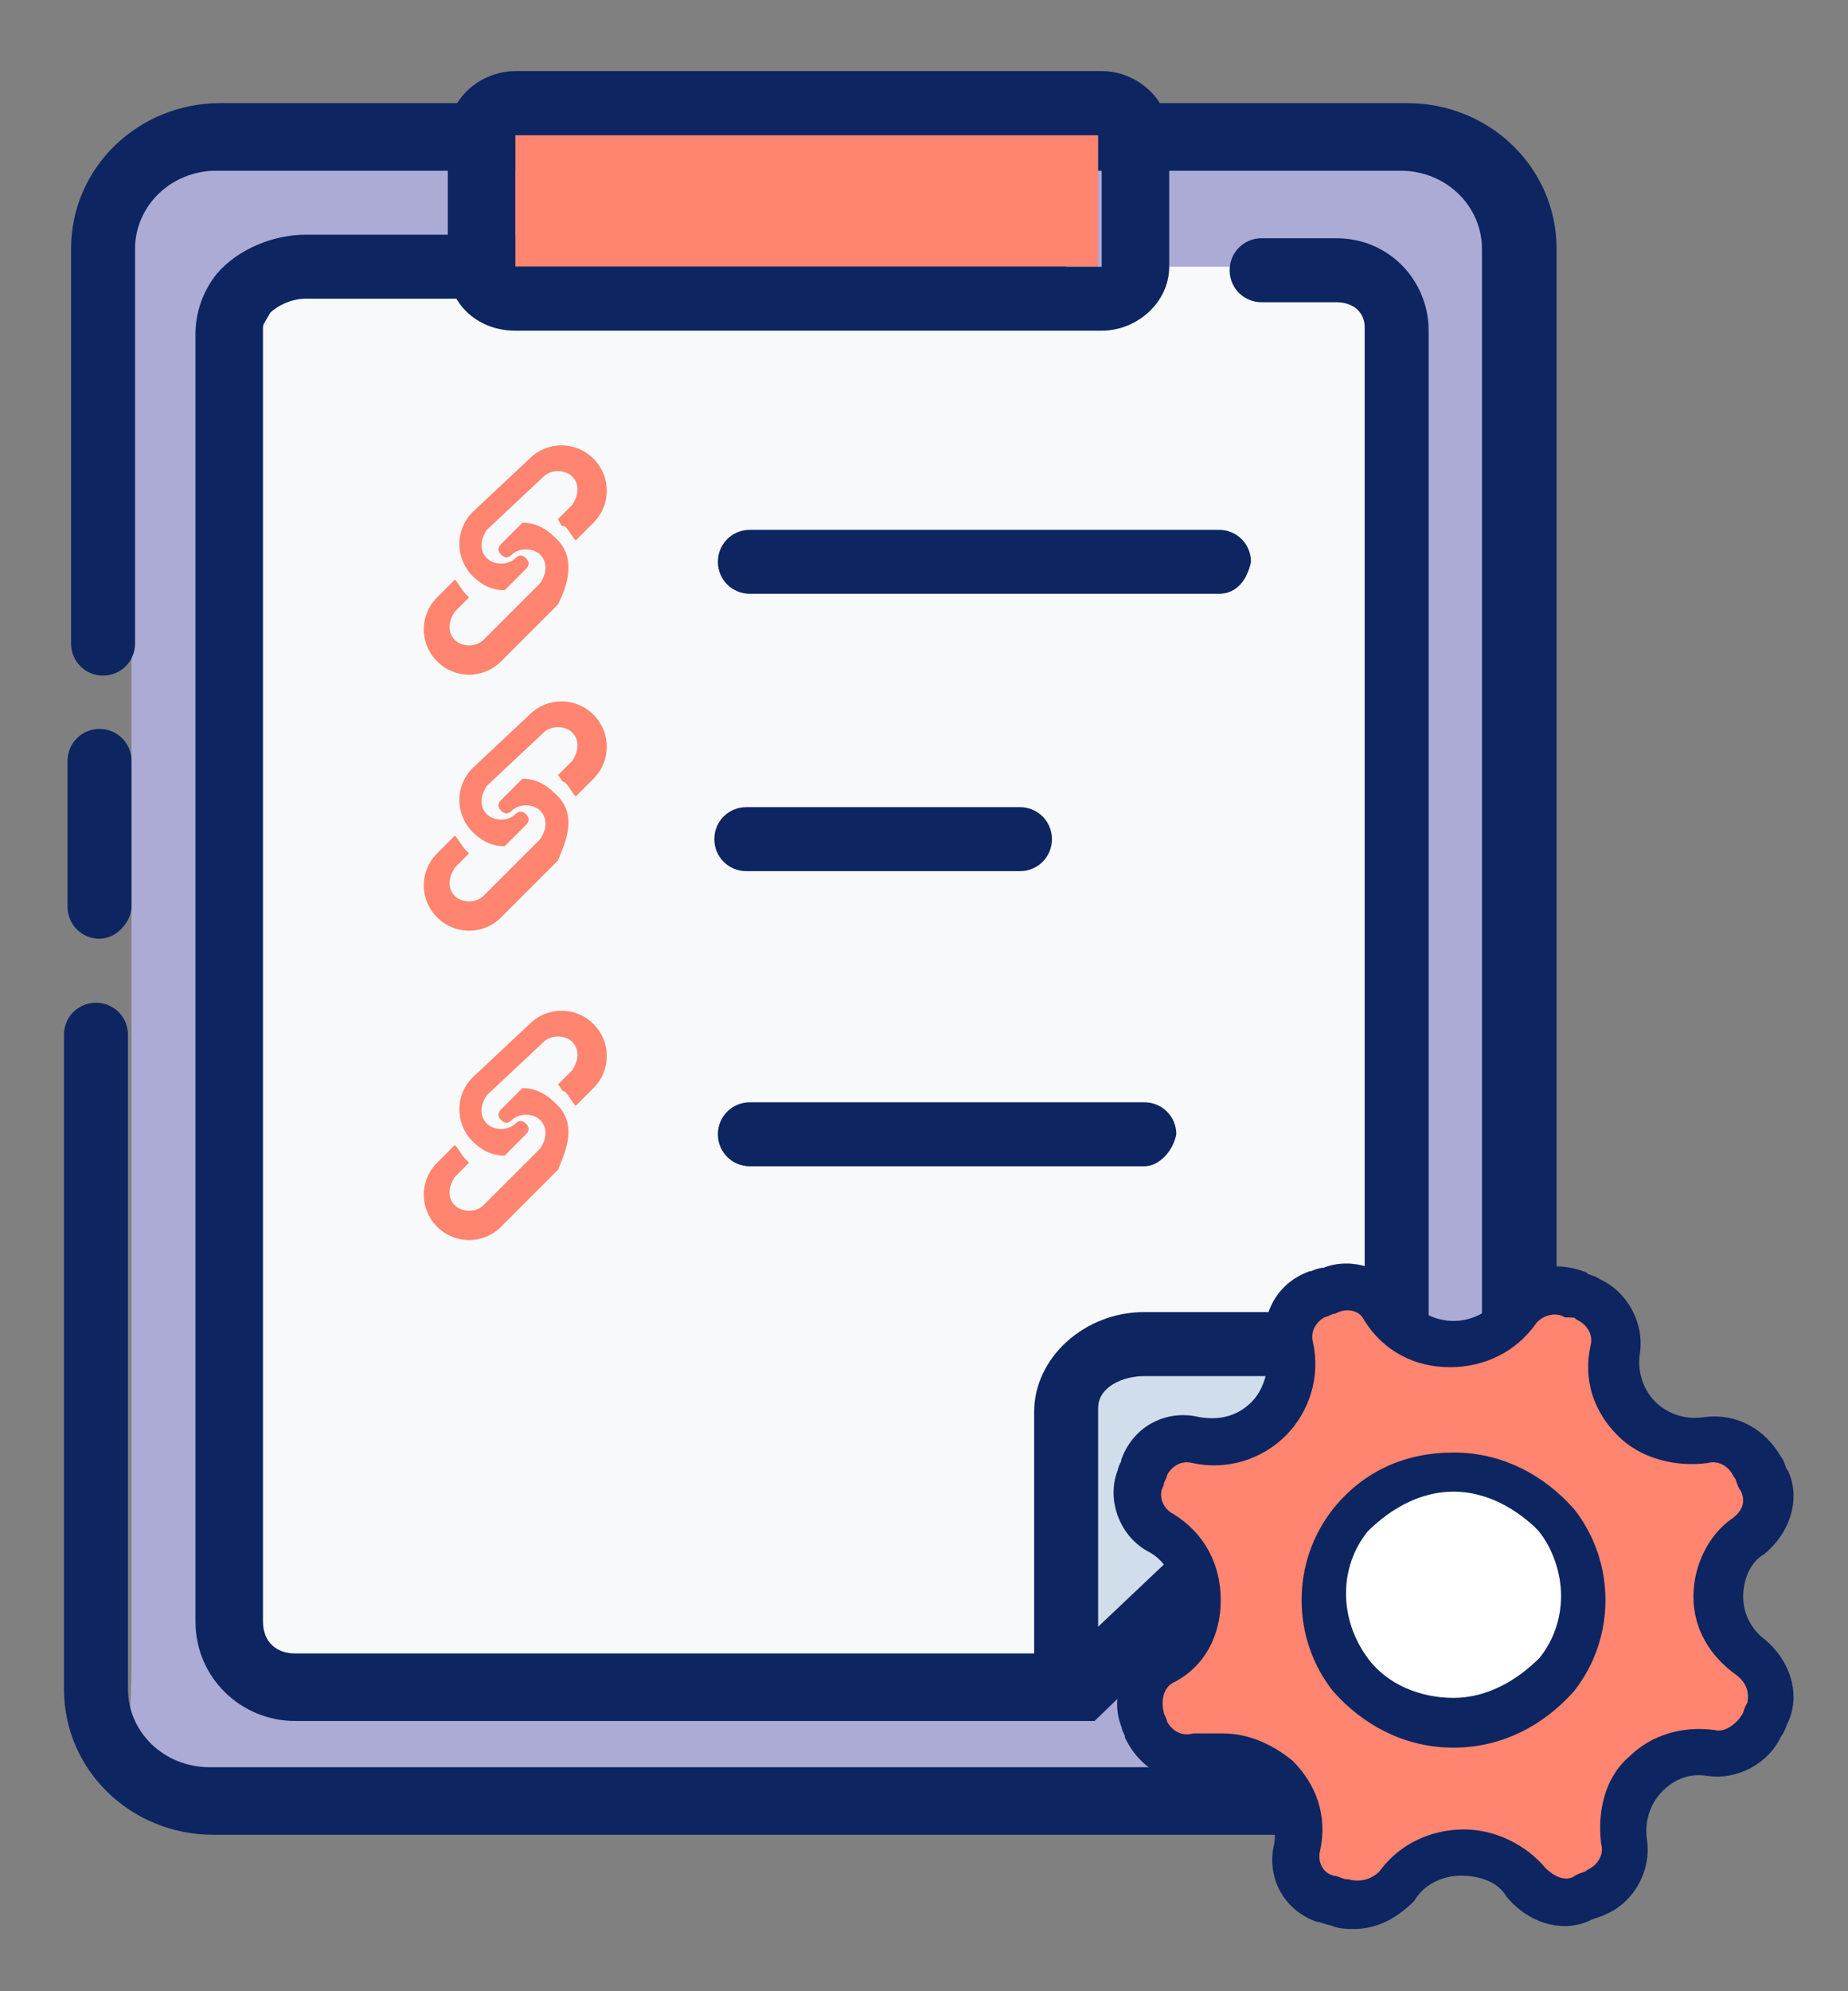
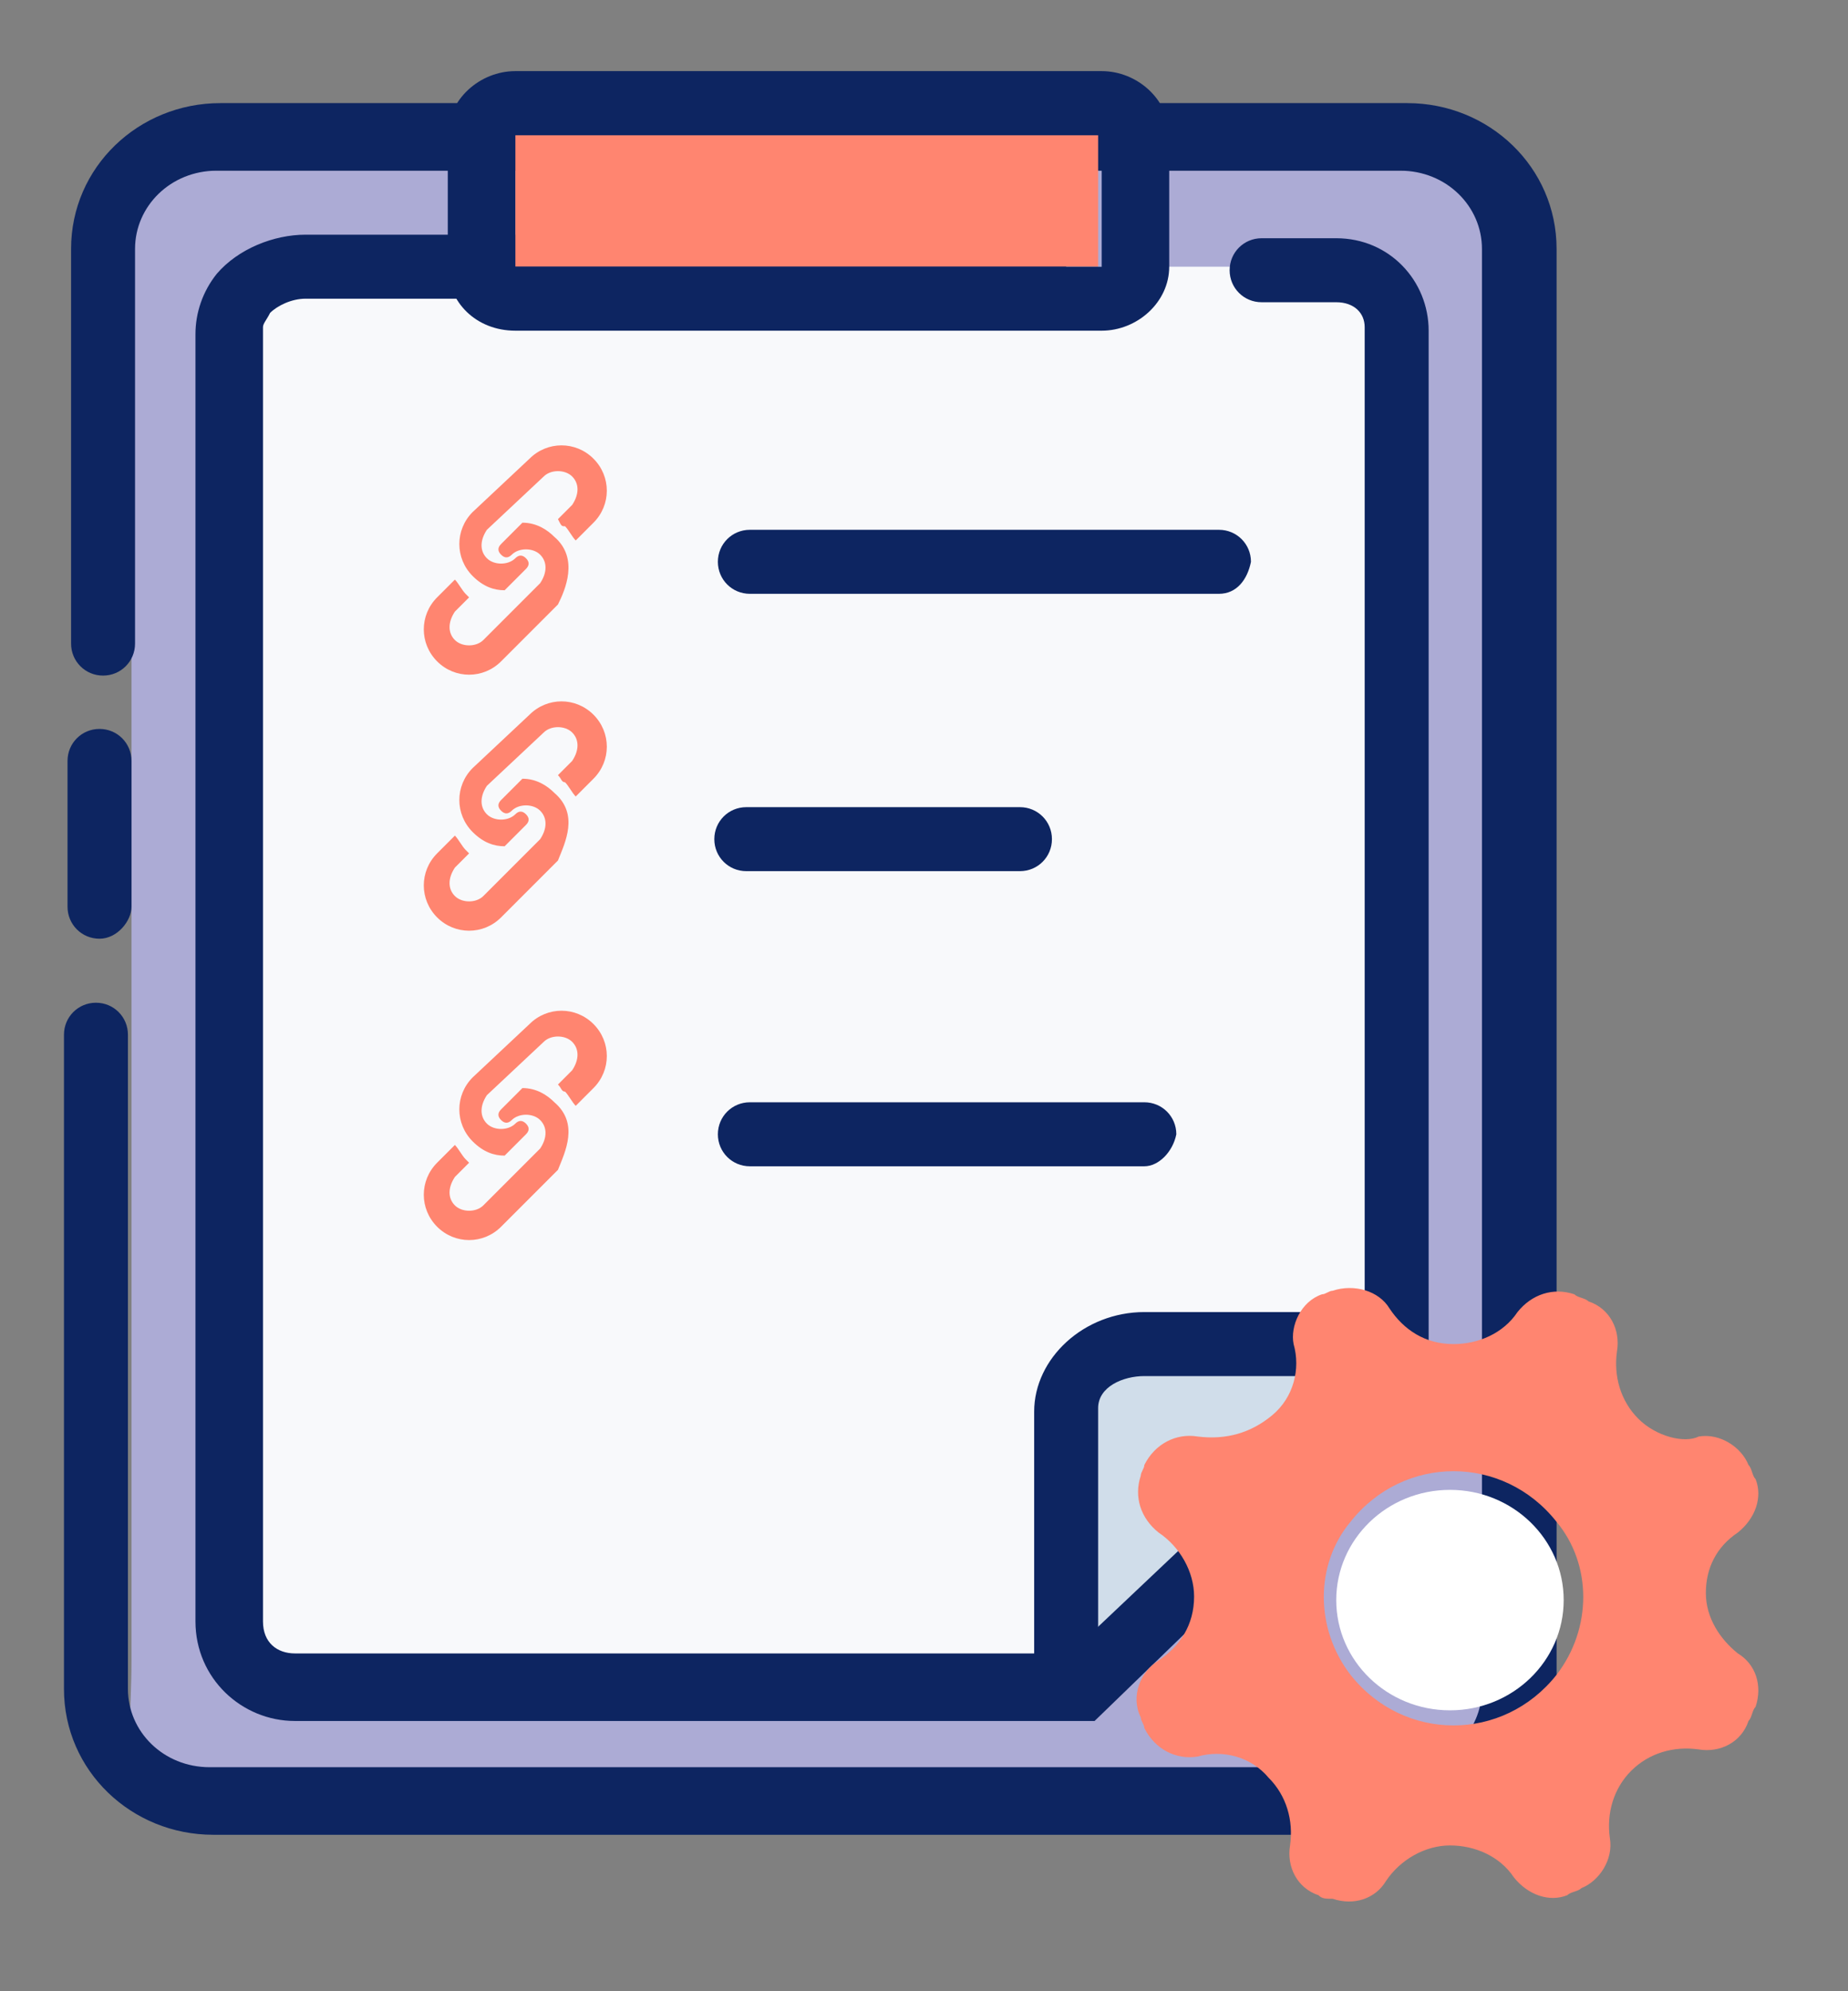
<svg xmlns="http://www.w3.org/2000/svg" version="1.1" id="Layer_1" x="0px" y="0px" viewBox="0 0 52 56" style="enable-background:new 0 0 52 56;" xml:space="preserve">
  <rect x="0" y="0" width="52" height="56" fill="#808080" stroke="none" />
  <style type="text/css">
	.st0{fill:#ACABD5;}
	.st1{fill:#0D2561;}
	.st2{fill:#F8F9FB;}
	.st3{fill:#D0DDEA;}
	.st4{fill:#FF8570;}
	.st5{fill:#FFFFFF;}
	.st6{fill:#0D2561;stroke:#0D2561;stroke-width:0.5;stroke-miterlimit:10;}
</style>
  <g>
    <g>
      <path class="st0" d="M3.7,8c0-3.3-0.4-3.2,2.9-3.2h35.2v44.5c0,0.3-0.3,0.6-0.6,0.6H6.5c-3.4,0-2.8-0.4-2.8-3.2V8z" />
      <path class="st1" d="M2.8,26.4c-0.5,0-0.9-0.4-0.9-0.9v-4.1c0-0.5,0.4-0.9,0.9-0.9s0.9,0.4,0.9,0.9v4.1    C3.7,25.9,3.3,26.4,2.8,26.4z" />
      <path class="st1" d="M39.5,51.6H6c-2.3,0-4.2-1.8-4.2-4.1V29.1c0-0.5,0.4-0.9,0.9-0.9s0.9,0.4,0.9,0.9v18.4c0,1.2,1,2.2,2.3,2.2    h33.5c1.3,0,2.3-1,2.3-2.2V7c0-1.2-1-2.2-2.3-2.2H6.1c-1.3,0-2.3,1-2.3,2.2v11.1c0,0.5-0.4,0.9-0.9,0.9s-0.9-0.4-0.9-0.9V7    c0-2.3,1.9-4.1,4.2-4.1h33.4c2.3,0,4.2,1.8,4.2,4.1v40.6C43.7,49.8,41.8,51.6,39.5,51.6z" />
    </g>
    <g>
      <path class="st2" d="M29,7.5H8.6c-1.1,0-2.3,0.8-2.1,1.8v36.3c0,1.1,0.9,1.8,1.8,1.8h22.1l8.9-8.7V9.2c0-0.9-0.8-1.7-1.7-1.7h-2.1    " />
      <path class="st1" d="M30.8,48.4H8.3c-1.5,0-2.8-1.2-2.8-2.8V9.4C5.5,8.8,5.7,8.2,6.1,7.7C6.7,7,7.7,6.6,8.6,6.6H29    C29.6,6.6,30,7,30,7.5S29.6,8.4,29,8.4H8.6c-0.4,0-0.8,0.2-1,0.4C7.5,9,7.4,9.1,7.4,9.2l0,0.1v36.3c0,0.6,0.4,0.9,0.9,0.9h21.7    l8.4-8.2V9.2c0-0.4-0.3-0.7-0.8-0.7h-2.1c-0.5,0-0.9-0.4-0.9-0.9s0.4-0.9,0.9-0.9h2.1c1.5,0,2.6,1.2,2.6,2.6v30L30.8,48.4z" />
    </g>
    <path class="st3" d="M39.2,37.9h-7c-1.1,0-2.2,0.7-2.2,1.8v6.9" />
    <path class="st1" d="M30,47.5c-0.5,0-0.9-0.4-0.9-0.9v-6.9c0-1.5,1.4-2.8,3.1-2.8h7c0.5,0,0.9,0.4,0.9,0.9c0,0.5-0.4,0.9-0.9,0.9   h-7c-0.6,0-1.3,0.3-1.3,0.9v6.9C31,47.1,30.6,47.5,30,47.5z" />
    <g>
      <rect x="14.5" y="3.8" class="st4" width="16.4" height="3.7" />
      <path class="st1" d="M31,3.8v3.7H14.5V3.8H31 M31,2H14.5c-1,0-1.9,0.8-1.9,1.8v3.7c0,1,0.8,1.8,1.9,1.8H31c1,0,1.9-0.8,1.9-1.8    V3.8C32.9,2.8,32,2,31,2L31,2z" />
    </g>
    <path class="st1" d="M34.3,16.7H21.1c-0.5,0-0.9-0.4-0.9-0.9c0-0.5,0.4-0.9,0.9-0.9h13.2c0.5,0,0.9,0.4,0.9,0.9   C35.1,16.3,34.8,16.7,34.3,16.7z" />
    <path class="st1" d="M28.7,24.5h-7.7c-0.5,0-0.9-0.4-0.9-0.9s0.4-0.9,0.9-0.9h7.7c0.5,0,0.9,0.4,0.9,0.9S29.2,24.5,28.7,24.5z" />
    <path class="st1" d="M32.2,32.8H21.1c-0.5,0-0.9-0.4-0.9-0.9c0-0.5,0.4-0.9,0.9-0.9h11.1c0.5,0,0.9,0.4,0.9,0.9   C33,32.4,32.6,32.8,32.2,32.8z" />
  </g>
  <g>
    <ellipse class="st5" cx="40.8" cy="45" rx="3.2" ry="3.1" />
    <g>
      <path class="st4" d="M46.1,39.9c-0.5-0.5-0.7-1.2-0.6-1.9c0.1-0.6-0.2-1.2-0.8-1.4c-0.1-0.1-0.3-0.1-0.4-0.2    c-0.6-0.2-1.2,0-1.6,0.5c-0.4,0.6-1.1,0.9-1.8,0.9c-0.8,0-1.4-0.4-1.8-1c-0.3-0.5-1-0.7-1.6-0.5c-0.1,0-0.2,0.1-0.3,0.1    c-0.6,0.2-0.9,0.9-0.8,1.4c0.2,0.7,0,1.5-0.6,2c-0.6,0.5-1.3,0.7-2.1,0.6c-0.6-0.1-1.2,0.2-1.5,0.8c0,0.1-0.1,0.2-0.1,0.3    c-0.2,0.6,0,1.2,0.5,1.6c0.6,0.4,1,1.1,1,1.8c0,0.8-0.4,1.4-1,1.8c-0.5,0.3-0.8,1-0.5,1.6c0,0.1,0.1,0.2,0.1,0.3    c0.3,0.6,0.9,0.9,1.5,0.8c0.7-0.2,1.5,0,2,0.6c0.5,0.5,0.7,1.2,0.6,1.9c-0.1,0.6,0.2,1.2,0.8,1.4c0.1,0.1,0.2,0.1,0.4,0.1    c0.6,0.2,1.2,0,1.5-0.5c0.4-0.6,1.1-1,1.8-1c0.7,0,1.4,0.3,1.8,0.9c0.4,0.5,1,0.7,1.5,0.5c0.1-0.1,0.3-0.1,0.4-0.2    c0.5-0.2,0.9-0.8,0.8-1.4c-0.1-0.7,0.1-1.4,0.6-1.9c0.5-0.5,1.2-0.7,1.9-0.6c0.6,0.1,1.2-0.2,1.4-0.8c0.1-0.1,0.1-0.3,0.2-0.4    c0.2-0.6,0-1.2-0.5-1.5c-0.5-0.4-0.9-1-0.9-1.7c0-0.7,0.3-1.3,0.9-1.7c0.5-0.4,0.7-1,0.5-1.5c-0.1-0.1-0.1-0.3-0.2-0.4    c-0.2-0.5-0.8-0.9-1.4-0.8C47.4,40.6,46.6,40.4,46.1,39.9z M43.8,47.1c-1.5,1.9-4.3,1.9-5.8,0c-1-1.3-1-3.1,0-4.3    c1.5-1.9,4.3-1.9,5.8,0C44.8,44,44.8,45.8,43.8,47.1z" />
-       <path class="st6" d="M38.1,54c-0.2,0-0.4,0-0.6-0.1c-0.1,0-0.3-0.1-0.4-0.1c-0.8-0.3-1.2-1.1-1-1.9c0.1-0.6-0.1-1.2-0.5-1.6    c-0.4-0.4-1.1-0.6-1.7-0.5c-0.8,0.2-1.6-0.2-2-1c0-0.1-0.1-0.2-0.1-0.3c-0.3-0.7,0-1.6,0.7-2.1c0.5-0.3,0.8-0.9,0.8-1.5    c0-0.6-0.3-1.2-0.9-1.5c-0.7-0.4-1-1.3-0.7-2c0-0.1,0.1-0.2,0.1-0.3c0.3-0.8,1.1-1.2,1.9-1c0.6,0.1,1.2,0,1.7-0.5    c0.4-0.4,0.6-1.1,0.5-1.7c-0.2-0.8,0.2-1.6,1-1.9c0.1,0,0.2-0.1,0.4-0.1c0.7-0.3,1.6,0,2.1,0.7c0.3,0.5,0.9,0.8,1.5,0.8    c0.6,0,1.2-0.3,1.5-0.8c0.5-0.7,1.3-0.9,2.1-0.6c0.1,0.1,0.3,0.1,0.4,0.2c0.7,0.3,1.1,1.1,1,1.8c-0.1,0.6,0.1,1.2,0.5,1.6v0    c0.4,0.4,1,0.6,1.6,0.5c0.8-0.1,1.5,0.3,1.9,1c0.1,0.1,0.1,0.3,0.2,0.4c0.3,0.7,0,1.5-0.6,2c-0.5,0.3-0.7,0.9-0.7,1.4    c0,0.6,0.3,1.1,0.7,1.4c0.6,0.5,0.9,1.3,0.6,2c-0.1,0.2-0.1,0.3-0.2,0.4c-0.3,0.7-1.1,1.1-1.8,1c-0.6-0.1-1.1,0.1-1.5,0.5    c-0.4,0.4-0.6,1-0.5,1.6c0.1,0.7-0.3,1.5-1,1.8c-0.2,0.1-0.3,0.1-0.5,0.2c-0.7,0.3-1.5,0-2-0.6c-0.3-0.5-0.9-0.7-1.5-0.7    c-0.6,0-1.2,0.3-1.5,0.8C39.2,53.7,38.7,54,38.1,54z M34.4,49c0.7,0,1.3,0.3,1.8,0.7c0.6,0.6,0.9,1.4,0.7,2.3    c-0.1,0.4,0.1,0.9,0.6,1c0.1,0,0.2,0.1,0.4,0.1c0.4,0.1,0.8,0,1.1-0.3c0.5-0.7,1.3-1.1,2.2-1.1c0.8,0,1.6,0.4,2.1,1    c0.3,0.3,0.7,0.5,1.1,0.3c0.1-0.1,0.3-0.1,0.4-0.2c0.4-0.2,0.6-0.6,0.5-1c-0.1-0.8,0.1-1.7,0.7-2.2c0.6-0.6,1.4-0.8,2.2-0.7    c0.4,0.1,0.8-0.2,1-0.5c0.1-0.1,0.1-0.3,0.2-0.4c0.1-0.4,0-0.8-0.4-1.1c-0.7-0.5-1.1-1.2-1.1-2c0-0.8,0.4-1.6,1-2    c0.4-0.3,0.5-0.7,0.3-1.1c-0.1-0.1-0.1-0.3-0.2-0.4c-0.2-0.4-0.6-0.6-1-0.5c-0.8,0.1-1.7-0.1-2.3-0.7v0c-0.6-0.6-0.9-1.4-0.7-2.3    c0.1-0.4-0.1-0.8-0.5-1c-0.1-0.1-0.2-0.1-0.4-0.1c-0.4-0.2-0.9,0-1.1,0.3c-0.5,0.7-1.3,1.1-2.2,1.1c-0.9,0-1.7-0.4-2.2-1.2    c-0.2-0.4-0.7-0.5-1.1-0.3c-0.1,0-0.2,0.1-0.3,0.1c-0.4,0.2-0.6,0.6-0.5,1c0.2,0.9-0.1,1.8-0.7,2.4c-0.6,0.6-1.5,0.9-2.4,0.7    c-0.4-0.1-0.8,0.1-1,0.5c0,0.1-0.1,0.2-0.1,0.3c-0.2,0.4,0,0.9,0.4,1.1c0.8,0.5,1.2,1.3,1.2,2.2c0,0.9-0.4,1.7-1.2,2.1    c-0.4,0.2-0.5,0.7-0.4,1.1c0,0.1,0.1,0.2,0.1,0.3c0.2,0.4,0.6,0.6,1,0.5C34,49,34.2,49,34.4,49z M40.9,48.9    c-1.3,0-2.4-0.6-3.2-1.5c-1.1-1.4-1.1-3.4,0-4.8c0.8-1,1.9-1.5,3.2-1.5c1.3,0,2.4,0.6,3.2,1.5c1.1,1.4,1.1,3.4,0,4.8l0,0    C43.3,48.3,42.2,48.9,40.9,48.9z M40.9,41.7c-1,0-1.9,0.5-2.6,1.2c-0.9,1.1-0.9,2.7,0,3.9c0.6,0.8,1.6,1.2,2.6,1.2    c1,0,1.9-0.5,2.6-1.2c0.9-1.1,0.9-2.7,0-3.9C42.8,42.2,41.9,41.7,40.9,41.7z M43.8,47.1L43.8,47.1L43.8,47.1z" />
    </g>
  </g>
  <g>
    <g>
      <path class="st4" d="M15.6,22.3c-0.2-0.2-0.5-0.4-0.9-0.4l-0.6,0.6c-0.1,0.1-0.1,0.2,0,0.3c0.1,0.1,0.2,0.1,0.3,0    c0.2-0.2,0.6-0.2,0.8,0c0.2,0.2,0.2,0.5,0,0.8l-1.6,1.6c-0.2,0.2-0.6,0.2-0.8,0c-0.2-0.2-0.2-0.5,0-0.8l0.4-0.4    c0,0-0.1-0.1-0.1-0.1c-0.1-0.1-0.2-0.3-0.3-0.4l-0.5,0.5c-0.5,0.5-0.5,1.3,0,1.8c0.5,0.5,1.3,0.5,1.8,0l1.6-1.6    C15.9,23.7,16.3,22.9,15.6,22.3L15.6,22.3z" />
    </g>
    <g>
      <path class="st4" d="M15.9,22c0.1,0.1,0.2,0.3,0.3,0.4l0.5-0.5c0.5-0.5,0.5-1.3,0-1.8c-0.5-0.5-1.3-0.5-1.8,0l-1.6,1.5    c-0.5,0.5-0.5,1.3,0,1.8c0.3,0.3,0.6,0.4,0.9,0.4l0.6-0.6c0.1-0.1,0.1-0.2,0-0.3c-0.1-0.1-0.2-0.1-0.3,0c-0.2,0.2-0.6,0.2-0.8,0    c-0.2-0.2-0.2-0.5,0-0.8l1.6-1.5c0.2-0.2,0.6-0.2,0.8,0c0.2,0.2,0.2,0.5,0,0.8l-0.4,0.4C15.8,21.9,15.8,22,15.9,22L15.9,22z" />
    </g>
  </g>
  <g>
    <g>
      <path class="st4" d="M15.6,15.1c-0.2-0.2-0.5-0.4-0.9-0.4l-0.6,0.6c-0.1,0.1-0.1,0.2,0,0.3c0.1,0.1,0.2,0.1,0.3,0    c0.2-0.2,0.6-0.2,0.8,0c0.2,0.2,0.2,0.5,0,0.8l-1.6,1.6c-0.2,0.2-0.6,0.2-0.8,0c-0.2-0.2-0.2-0.5,0-0.8l0.4-0.4    c0,0-0.1-0.1-0.1-0.1c-0.1-0.1-0.2-0.3-0.3-0.4l-0.5,0.5c-0.5,0.5-0.5,1.3,0,1.8c0.5,0.5,1.3,0.5,1.8,0l1.6-1.6    C15.9,16.6,16.3,15.7,15.6,15.1L15.6,15.1z" />
    </g>
    <g>
      <path class="st4" d="M15.9,14.8c0.1,0.1,0.2,0.3,0.3,0.4l0.5-0.5c0.5-0.5,0.5-1.3,0-1.8c-0.5-0.5-1.3-0.5-1.8,0l-1.6,1.5    c-0.5,0.5-0.5,1.3,0,1.8c0.3,0.3,0.6,0.4,0.9,0.4l0.6-0.6c0.1-0.1,0.1-0.2,0-0.3c-0.1-0.1-0.2-0.1-0.3,0c-0.2,0.2-0.6,0.2-0.8,0    s-0.2-0.5,0-0.8l1.6-1.5c0.2-0.2,0.6-0.2,0.8,0c0.2,0.2,0.2,0.5,0,0.8l-0.4,0.4C15.8,14.8,15.8,14.8,15.9,14.8L15.9,14.8z" />
    </g>
  </g>
  <g>
    <g>
      <path class="st4" d="M15.6,31c-0.2-0.2-0.5-0.4-0.9-0.4l-0.6,0.6c-0.1,0.1-0.1,0.2,0,0.3c0.1,0.1,0.2,0.1,0.3,0    c0.2-0.2,0.6-0.2,0.8,0c0.2,0.2,0.2,0.5,0,0.8l-1.6,1.6c-0.2,0.2-0.6,0.2-0.8,0c-0.2-0.2-0.2-0.5,0-0.8l0.4-0.4    c0,0-0.1-0.1-0.1-0.1c-0.1-0.1-0.2-0.3-0.3-0.4l-0.5,0.5c-0.5,0.5-0.5,1.3,0,1.8c0.5,0.5,1.3,0.5,1.8,0l1.6-1.6    C15.9,32.4,16.3,31.6,15.6,31L15.6,31z" />
    </g>
    <g>
      <path class="st4" d="M15.9,30.7c0.1,0.1,0.2,0.3,0.3,0.4l0.5-0.5c0.5-0.5,0.5-1.3,0-1.8c-0.5-0.5-1.3-0.5-1.8,0l-1.6,1.5    c-0.5,0.5-0.5,1.3,0,1.8c0.3,0.3,0.6,0.4,0.9,0.4l0.6-0.6c0.1-0.1,0.1-0.2,0-0.3c-0.1-0.1-0.2-0.1-0.3,0c-0.2,0.2-0.6,0.2-0.8,0    c-0.2-0.2-0.2-0.5,0-0.8l1.6-1.5c0.2-0.2,0.6-0.2,0.8,0c0.2,0.2,0.2,0.5,0,0.8l-0.4,0.4C15.8,30.6,15.8,30.7,15.9,30.7L15.9,30.7z    " />
    </g>
  </g>
</svg>